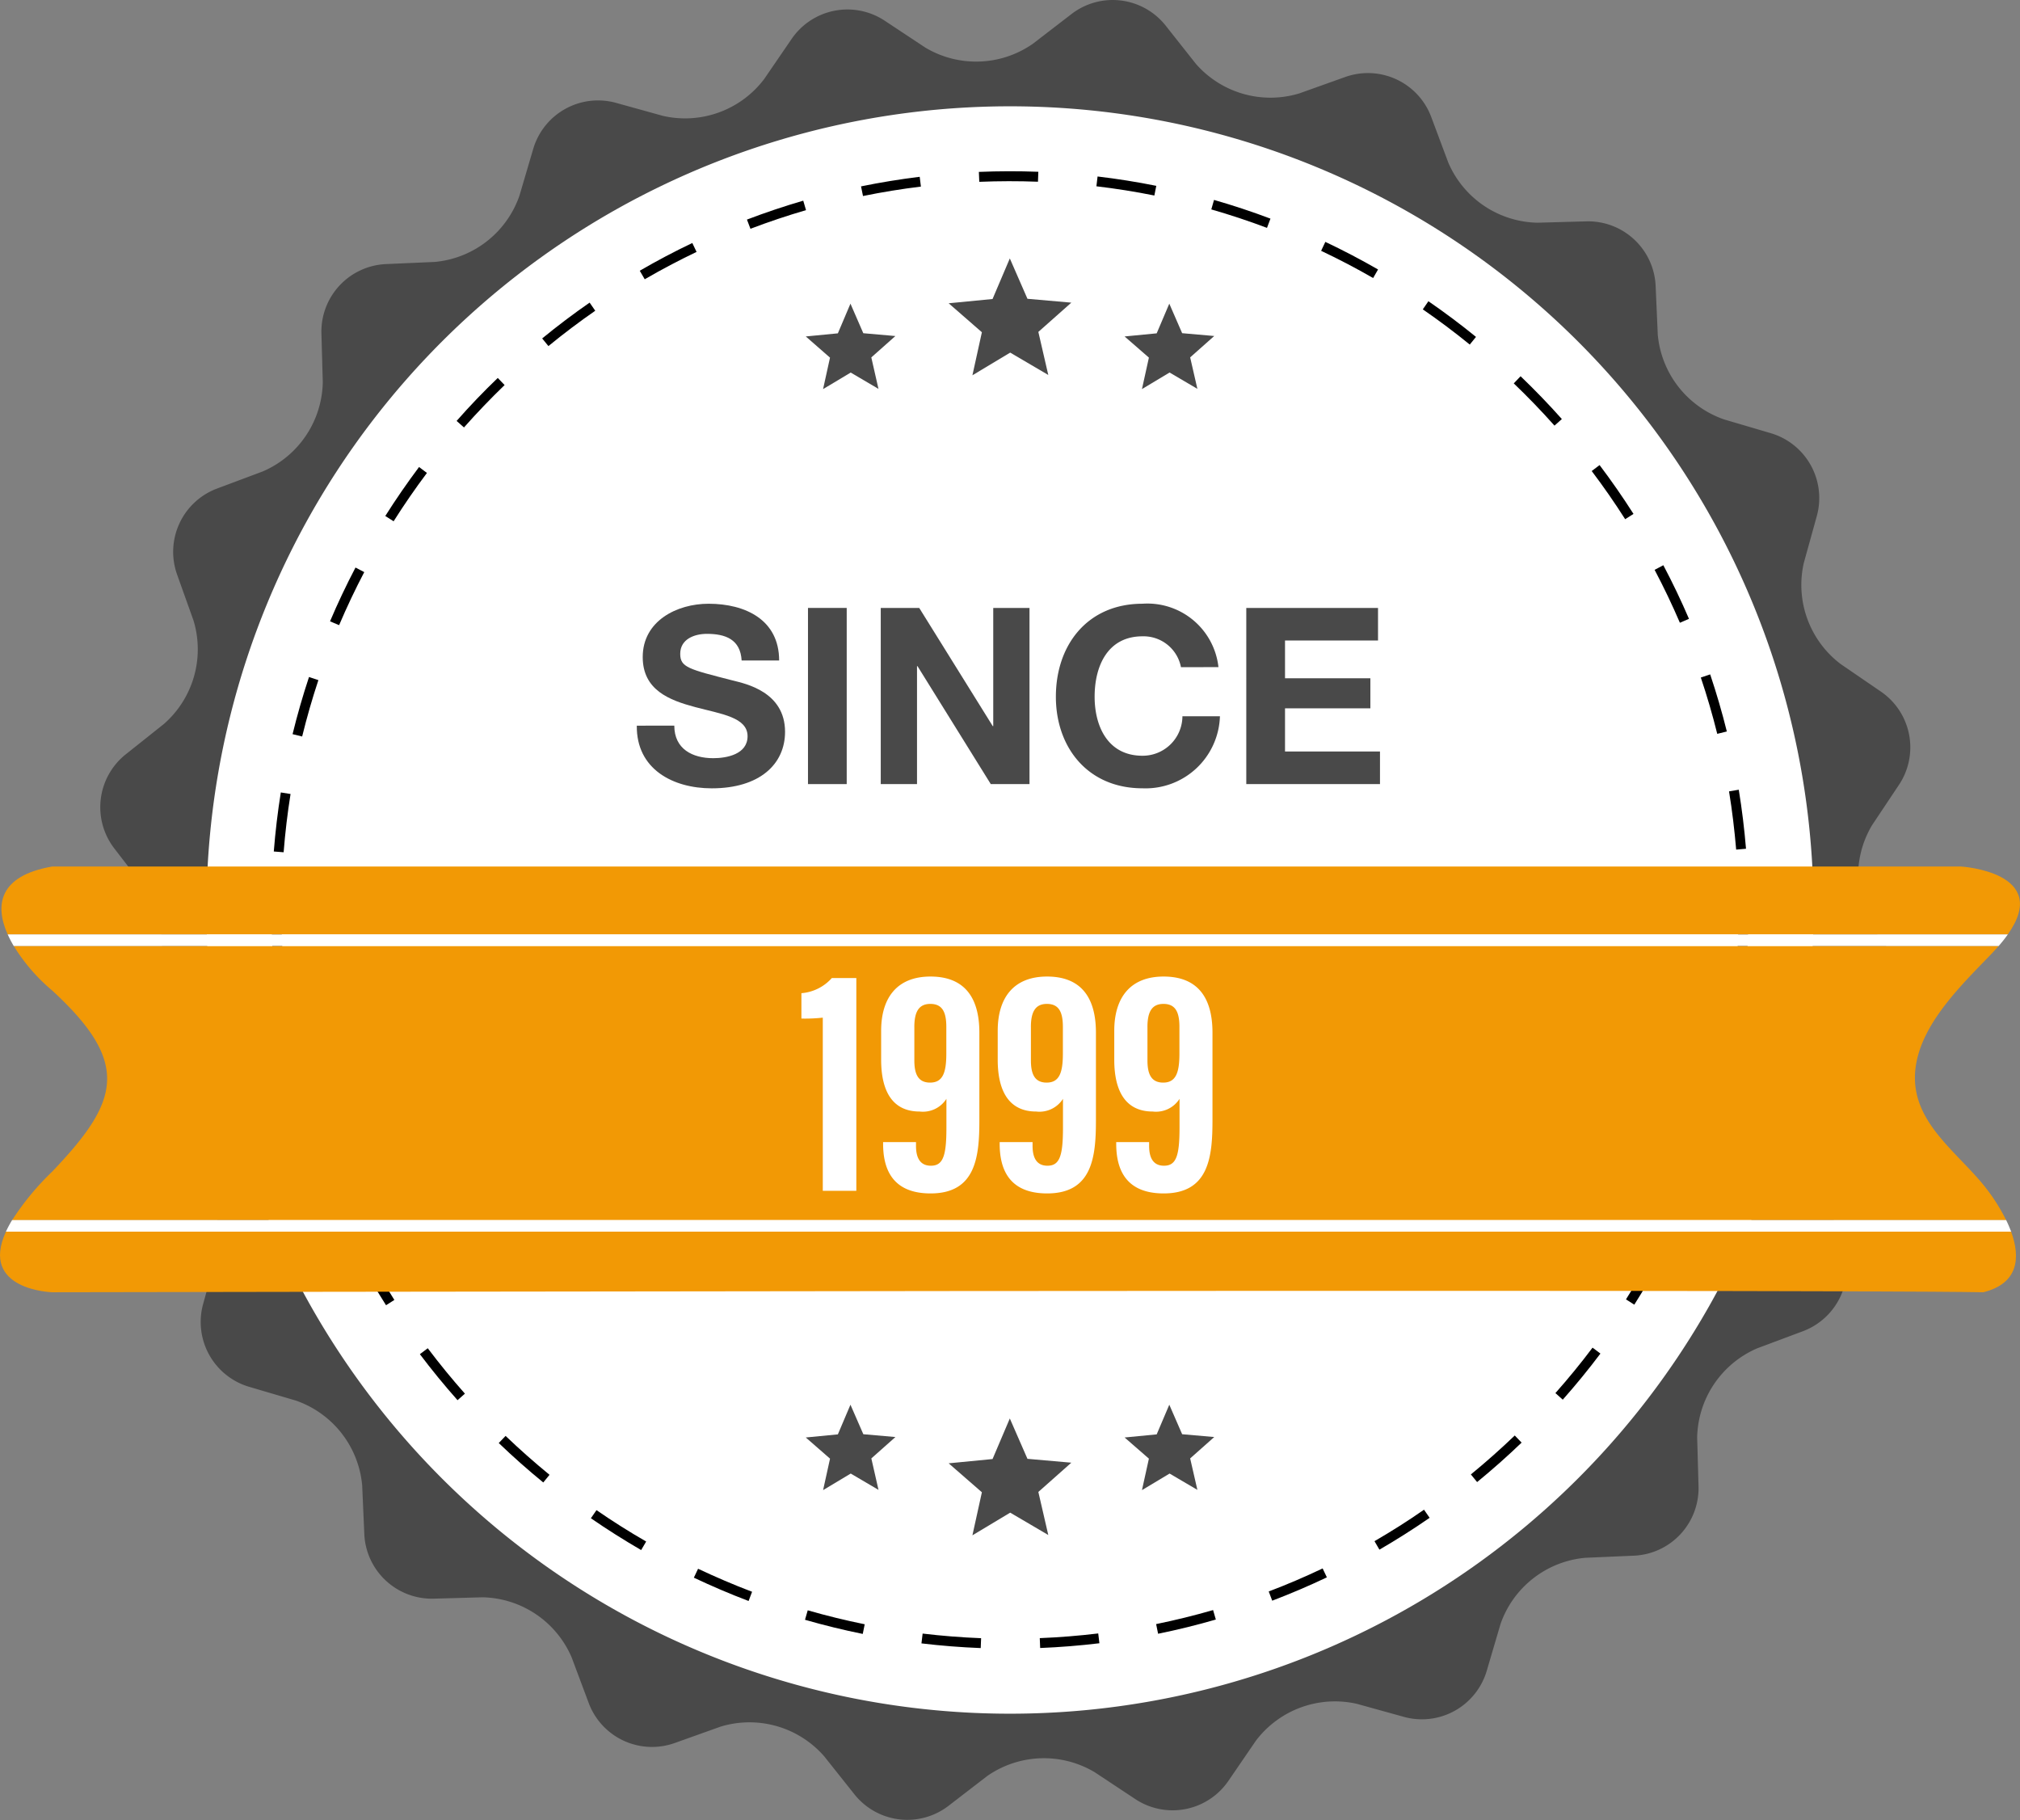
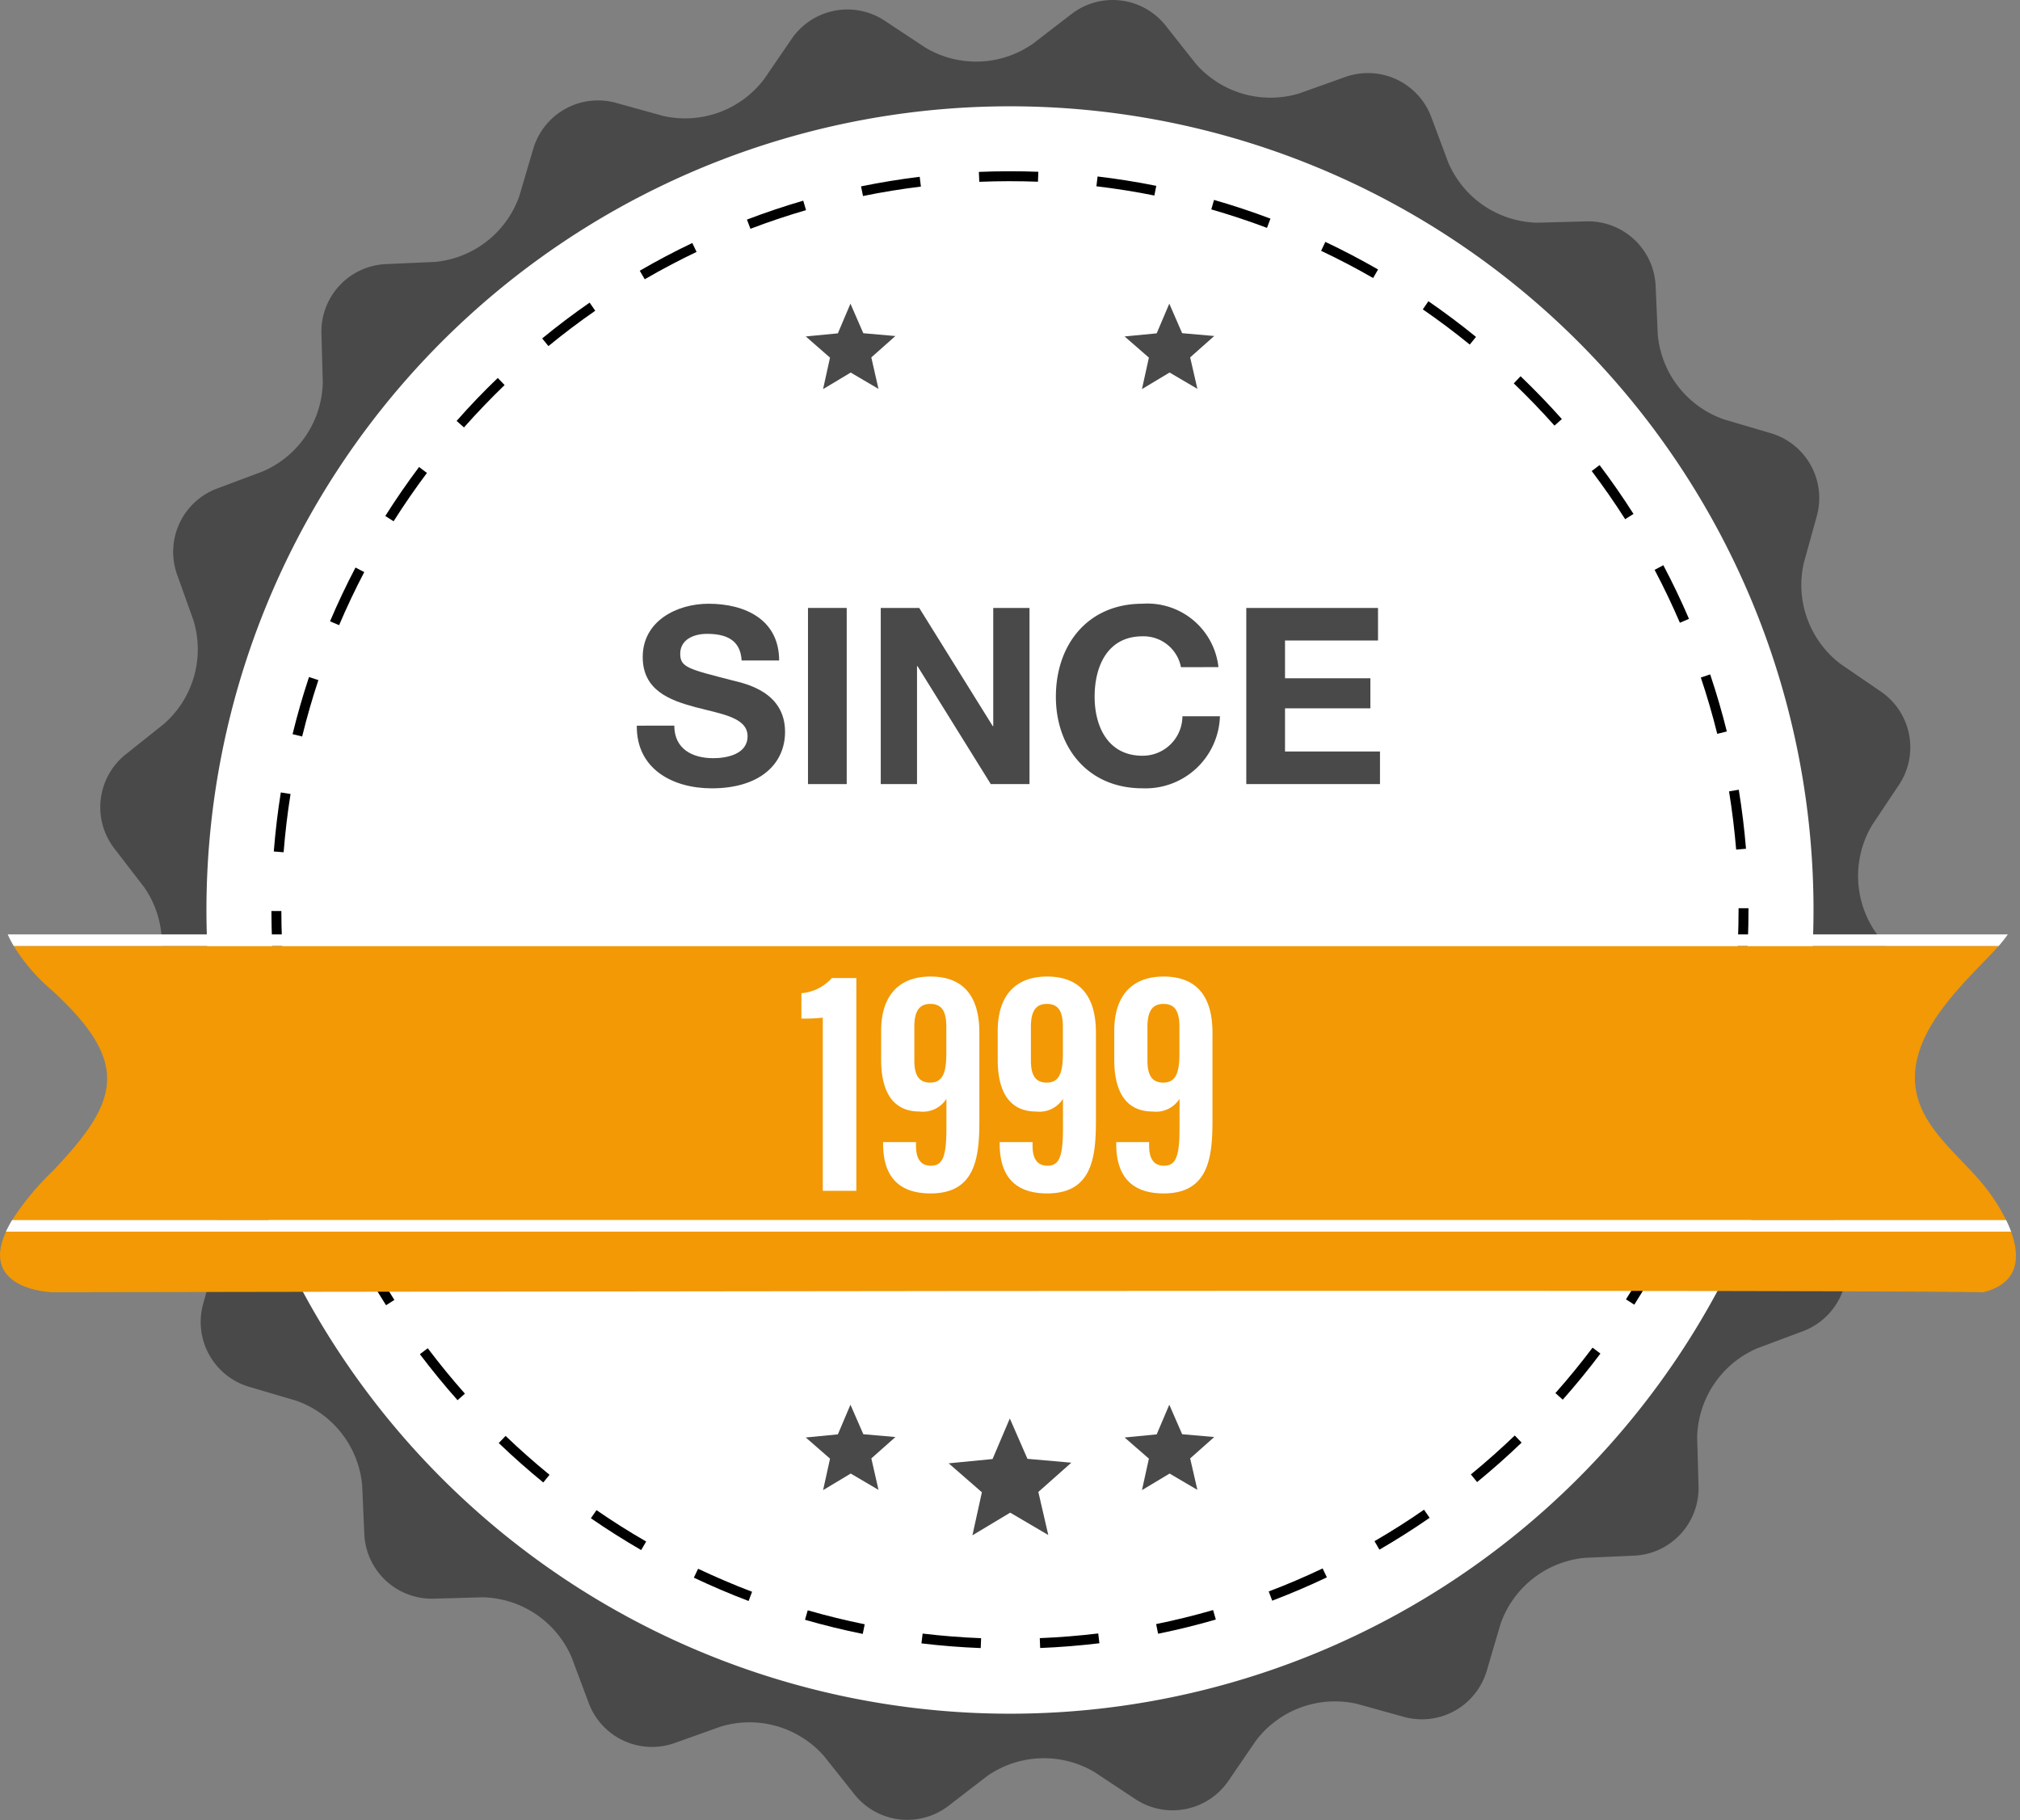
<svg xmlns="http://www.w3.org/2000/svg" id="Group_41994" data-name="Group 41994" width="122" height="109.896" viewBox="0 0 122 109.896">
  <rect x="0" y="0" width="122" height="109.896" fill="#808080" stroke="none" />
  <defs>
    <clipPath id="clip-path">
      <rect id="Rectangle_5004" data-name="Rectangle 5004" width="122" height="109.896" fill="none" />
    </clipPath>
  </defs>
  <g id="Group_41994-2" data-name="Group 41994" clip-path="url(#clip-path)">
    <path id="Path_26995" data-name="Path 26995" d="M128.97,47.361a4.082,4.082,0,0,0-1.091-5.585L125.431,40.1A5.99,5.99,0,0,1,123.2,34l.793-2.86a4.082,4.082,0,0,0-2.763-4.975l-2.848-.839a5.991,5.991,0,0,1-4-5.116l-.13-2.965a4.082,4.082,0,0,0-4.165-3.878l-2.967.082a5.99,5.99,0,0,1-5.389-3.628l-1.04-2.78a4.082,4.082,0,0,0-5.159-2.4l-2.8,1a5.99,5.99,0,0,1-6.247-1.786L84.64,1.522A4.081,4.081,0,0,0,78.992.834L76.64,2.644a5.99,5.99,0,0,1-6.493.232L67.672,1.238a4.082,4.082,0,0,0-5.585,1.09L60.409,4.778A5.99,5.99,0,0,1,54.306,7l-2.861-.793a4.081,4.081,0,0,0-4.975,2.763l-.839,2.848a5.99,5.99,0,0,1-5.116,4l-2.966.13a4.082,4.082,0,0,0-3.878,4.165l.083,2.967a5.99,5.99,0,0,1-3.628,5.389l-2.78,1.04a4.082,4.082,0,0,0-2.4,5.16l1,2.8a5.989,5.989,0,0,1-1.786,6.246l-2.323,1.849a4.081,4.081,0,0,0-.689,5.649l1.811,2.352a5.989,5.989,0,0,1,.232,6.492l-1.638,2.475a4.081,4.081,0,0,0,1.09,5.585L25.088,69.8a5.991,5.991,0,0,1,2.227,6.1l-.793,2.86a4.082,4.082,0,0,0,2.763,4.975l2.848.839a5.991,5.991,0,0,1,4,5.115l.13,2.967a4.083,4.083,0,0,0,4.165,3.878l2.968-.083a5.989,5.989,0,0,1,5.388,3.628l1.04,2.78a4.082,4.082,0,0,0,5.16,2.4l2.8-1a5.991,5.991,0,0,1,6.247,1.786l1.848,2.323a4.082,4.082,0,0,0,5.649.688l2.352-1.811a5.991,5.991,0,0,1,6.493-.233l2.475,1.638a4.083,4.083,0,0,0,5.585-1.09l1.677-2.449a5.99,5.99,0,0,1,6.1-2.227l2.86.793a4.083,4.083,0,0,0,4.975-2.763l.839-2.848a5.991,5.991,0,0,1,5.116-4l2.966-.129a4.082,4.082,0,0,0,3.878-4.165l-.083-2.968a5.99,5.99,0,0,1,3.629-5.388l2.78-1.04a4.083,4.083,0,0,0,2.4-5.16l-1-2.8a5.99,5.99,0,0,1,1.786-6.246l2.323-1.848a4.082,4.082,0,0,0,.688-5.649l-1.811-2.352a5.991,5.991,0,0,1-.232-6.493ZM84.2,100.742a46.658,46.658,0,1,1,36.852-54.734A46.658,46.658,0,0,1,84.2,100.742" transform="translate(-14.259 -0.001)" fill="#494949" />
    <path id="Path_26996" data-name="Path 26996" d="M138.913,70.072a48.53,48.53,0,1,1-48.53-48.529,48.529,48.529,0,0,1,48.53,48.529" transform="translate(-29.384 -15.124)" fill="#fff" />
    <path id="Path_26997" data-name="Path 26997" d="M97.868,123.894c-1.194-.046-2.4-.142-3.579-.283l.071-.592c1.166.139,2.354.233,3.532.279Zm3.591,0-.024-.6c1.177-.047,2.366-.143,3.531-.283l.071.592c-1.181.142-2.385.239-3.578.287m-10.715-.85c-1.169-.237-2.342-.524-3.488-.854l.165-.572c1.13.326,2.288.609,3.441.843Zm17.838-.01-.119-.584c1.153-.235,2.31-.52,3.44-.847l.166.572c-1.145.332-2.318.621-3.487.858m-24.733-1.978c-1.116-.422-2.228-.9-3.306-1.408l.255-.538c1.064.5,2.161.972,3.262,1.389Zm31.626-.018-.212-.557c1.1-.417,2.194-.885,3.256-1.391l.256.538c-1.076.512-2.187.986-3.3,1.409M77.36,117.976c-1.032-.6-2.054-1.243-3.036-1.921l.339-.49c.969.669,1.977,1.307,3,1.895Zm44.591-.021-.3-.516c1.017-.589,2.024-1.227,2.991-1.9l.339.49c-.981.678-2,1.325-3.032,1.922m-50.5-4.057c-.924-.754-1.829-1.555-2.689-2.381l.413-.43c.849.815,1.742,1.6,2.653,2.349Zm56.4-.024-.377-.461c.911-.745,1.8-1.536,2.651-2.351l.413.43c-.86.826-1.764,1.628-2.687,2.382m-61.578-4.944c-.792-.892-1.557-1.826-2.275-2.778l.476-.359c.708.939,1.463,1.862,2.244,2.742Zm66.753-.029-.446-.4c.781-.881,1.535-1.8,2.243-2.744l.476.358c-.717.953-1.481,1.888-2.273,2.781m-71.072-5.7c-.639-1.007-1.245-2.052-1.8-3.106l.527-.278c.548,1.04,1.146,2.071,1.776,3.064Zm75.388-.035-.5-.319c.63-.995,1.227-2.027,1.775-3.068l.528.277c-.555,1.055-1.16,2.1-1.8,3.11M58.61,96.853c-.468-1.095-.9-2.223-1.276-3.353l.565-.189c.374,1.116.8,2.229,1.259,3.308Zm82.073-.045-.548-.234c.462-1.083.885-2.2,1.258-3.315l.565.189c-.378,1.132-.807,2.263-1.275,3.36m-84.35-6.757c-.285-1.157-.527-2.341-.718-3.518l.588-.1c.189,1.162.427,2.33.709,3.471ZM142.955,90l-.579-.142c.28-1.141.517-2.309.7-3.472l.588.1c-.19,1.178-.431,2.362-.714,3.519m-87.773-7.03c-.1-1.186-.145-2.393-.147-3.588h.6c0,1.179.05,2.37.145,3.541Zm88.916-.055-.594-.047c.093-1.17.14-2.361.14-3.54V79.22l.6,0v.108c0,1.195-.048,2.4-.142,3.587M55.767,75.84l-.594-.046c.094-1.191.236-2.39.424-3.566l.588.094c-.185,1.159-.326,2.343-.418,3.518m87.728-.16c-.1-1.173-.241-2.356-.431-3.516l.588-.1c.192,1.175.339,2.374.437,3.564Zm-86.609-6.83-.579-.141c.283-1.159.617-2.32.993-3.451l.566.188c-.371,1.116-.7,2.262-.979,3.4m85.465-.156c-.283-1.142-.617-2.286-.992-3.4l.565-.19c.38,1.13.718,2.29,1.006,3.447ZM59.119,62.128l-.549-.233c.466-1.1.984-2.19,1.538-3.248l.528.277c-.547,1.043-1.057,2.121-1.517,3.2m80.977-.142c-.464-1.08-.977-2.155-1.527-3.195l.527-.279c.557,1.054,1.078,2.143,1.548,3.238ZM62.407,55.853l-.5-.318c.637-1.008,1.323-2,2.039-2.957l.476.358c-.706.941-1.383,1.923-2.012,2.918m74.381-.125c-.631-.992-1.311-1.971-2.021-2.909l.476-.359c.719.952,1.408,1.944,2.048,2.949Zm-70.13-5.54-.446-.394C67,48.9,67.838,48.028,68.7,47.2l.413.429c-.847.816-1.672,1.677-2.452,2.558m65.861-.108c-.782-.879-1.61-1.737-2.46-2.551l.412-.431c.861.825,1.7,1.694,2.493,2.585ZM71.759,45.275l-.377-.461c.922-.756,1.886-1.484,2.866-2.163l.34.49c-.966.67-1.918,1.388-2.828,2.134m55.645-.091c-.913-.743-1.867-1.458-2.836-2.126l.338-.491c.982.676,1.949,1.4,2.874,2.154ZM77.576,41.241l-.3-.515c1.031-.6,2.1-1.163,3.174-1.675l.257.538c-1.06.506-2.114,1.062-3.132,1.653m43.994-.075c-1.02-.588-2.077-1.141-3.141-1.644l.255-.539c1.078.51,2.149,1.071,3.183,1.666ZM83.962,38.194l-.212-.557c1.115-.425,2.26-.809,3.4-1.142l.167.572c-1.129.329-2.259.708-3.359,1.127m31.2-.056c-1.1-.415-2.232-.79-3.363-1.115l.164-.573c1.146.329,2.293.709,3.409,1.13ZM90.759,36.216l-.119-.584c1.167-.239,2.359-.433,3.544-.578l.072.591c-1.169.142-2.345.334-3.5.57m17.6-.031c-1.152-.232-2.329-.419-3.5-.557l.07-.592c1.186.14,2.379.33,3.546.565Zm-10.574-.826-.025-.6c1.189-.049,2.4-.052,3.591-.007l-.022.6c-1.175-.044-2.37-.042-3.544.006" transform="translate(-38.637 -24.378)" />
-     <path id="Path_26998" data-name="Path 26998" d="M118.649,175.615H3.359c-3.217.555-3.481,2.329-2.688,4.1h120.8c2.673-3.771-2.824-4.1-2.824-4.1" transform="translate(-0.207 -123.291)" fill="#f29905" />
    <path id="Path_26999" data-name="Path 26999" d="M3.153,253.27s105.7-.192,116.633,0c2.13-.532,2.25-2.093,1.678-3.658H.359c-1.623,3.538,2.794,3.658,2.794,3.658" transform="translate(0 -175.24)" fill="#f29905" />
    <path id="Path_27000" data-name="Path 27000" d="M122.087,192.093c.126-.132.241-.259.351-.384H2.554A11.139,11.139,0,0,0,4.878,194.4c4.8,4.412,4.028,6.714,0,10.934a16.252,16.252,0,0,0-2.421,2.933H122.89a11.4,11.4,0,0,0-1.443-2.214c-1.747-2.1-4.433-3.91-4.027-7.008.355-2.707,2.864-5.07,4.667-6.948" transform="translate(-1.725 -134.589)" fill="#f29905" />
    <path id="Path_27001" data-name="Path 27001" d="M122.363,189.366H1.561a6.824,6.824,0,0,0,.364.7H121.809a8.522,8.522,0,0,0,.554-.7" transform="translate(-1.096 -132.945)" fill="#fff" />
    <path id="Path_27002" data-name="Path 27002" d="M1.2,247.967H122.308a7.569,7.569,0,0,0-.3-.7H1.576a6.84,6.84,0,0,0-.374.7" transform="translate(-0.844 -173.595)" fill="#fff" />
-     <path id="Path_27003" data-name="Path 27003" d="M195.993,52.375l-1.043,2.45-2.651.258,2.007,1.749-.572,2.6,2.282-1.37,2.3,1.35-.6-2.6,1.992-1.767-2.65-.233Z" transform="translate(-135.004 -36.77)" fill="#494949" />
+     <path id="Path_27003" data-name="Path 27003" d="M195.993,52.375Z" transform="translate(-135.004 -36.77)" fill="#494949" />
    <path id="Path_27004" data-name="Path 27004" d="M166.035,61.54l-.76,1.792-1.938.188L164.8,64.8l-.419,1.9,1.669-1,1.677.986-.432-1.9,1.454-1.291-1.938-.17Z" transform="translate(-114.671 -43.204)" fill="#494949" />
    <path id="Path_27005" data-name="Path 27005" d="M230.659,61.54l-.762,1.792-1.938.188,1.468,1.278-.419,1.9,1.668-1,1.679.986-.436-1.9,1.454-1.291-1.938-.17Z" transform="translate(-160.038 -43.204)" fill="#494949" />
    <path id="Path_27006" data-name="Path 27006" d="M166.035,284.683l-.76,1.791-1.938.188,1.465,1.278-.419,1.9,1.669-1,1.677.986-.432-1.9,1.454-1.291-1.938-.17Z" transform="translate(-114.671 -199.862)" fill="#494949" />
    <path id="Path_27007" data-name="Path 27007" d="M230.659,284.683l-.762,1.791-1.938.188,1.468,1.278-.419,1.9,1.668-1,1.679.986-.436-1.9,1.454-1.291-1.938-.17Z" transform="translate(-160.038 -199.862)" fill="#494949" />
    <path id="Path_27008" data-name="Path 27008" d="M195.993,287.473l-1.043,2.45-2.651.258,2.007,1.748-.572,2.6,2.282-1.369,2.3,1.35-.6-2.6,1.992-1.767-2.65-.233Z" transform="translate(-135.004 -201.821)" fill="#494949" />
    <path id="Path_27009" data-name="Path 27009" d="M131.347,129.715c0,1.415,1.1,1.966,2.354,1.966.819,0,2.071-.238,2.071-1.326,0-1.147-1.594-1.341-3.159-1.758s-3.173-1.028-3.173-3.024c0-2.175,2.056-3.218,3.978-3.218,2.22,0,4.261.969,4.261,3.427h-2.265c-.074-1.281-.983-1.609-2.1-1.609-.745,0-1.609.313-1.609,1.207,0,.819.507.924,3.173,1.609.775.194,3.158.686,3.158,3.1,0,1.952-1.534,3.412-4.425,3.412-2.354,0-4.559-1.162-4.529-3.784Z" transform="translate(-90.622 -85.899)" fill="#494949" />
    <rect id="Rectangle_5003" data-name="Rectangle 5003" width="2.339" height="10.637" transform="translate(48.799 36.709)" fill="#494949" />
    <path id="Path_27010" data-name="Path 27010" d="M178.533,123.206h2.324l4.44,7.136h.03v-7.136h2.19v10.637h-2.339l-4.425-7.121h-.03v7.121h-2.19Z" transform="translate(-125.339 -86.497)" fill="#494949" />
    <path id="Path_27011" data-name="Path 27011" d="M221.586,126.185a2.3,2.3,0,0,0-2.324-1.862c-2.1,0-2.89,1.788-2.89,3.65,0,1.773.79,3.561,2.89,3.561a2.4,2.4,0,0,0,2.413-2.384h2.265a4.493,4.493,0,0,1-4.678,4.35c-3.293,0-5.23-2.458-5.23-5.528,0-3.158,1.937-5.617,5.23-5.617a4.316,4.316,0,0,1,4.589,3.829Z" transform="translate(-150.261 -85.9)" fill="#494949" />
    <path id="Path_27012" data-name="Path 27012" d="M252.632,123.206h7.956v1.966h-5.617v2.28h5.155v1.817h-5.155v2.607h5.736v1.966h-8.075Z" transform="translate(-177.361 -86.497)" fill="#494949" />
    <path id="Path_27013" data-name="Path 27013" d="M163.74,211.062V200.607a10,10,0,0,1-1.291.055V199.13a2.75,2.75,0,0,0,1.836-.913h1.481v12.845Z" transform="translate(-114.047 -139.158)" fill="#fff" />
    <path id="Path_27014" data-name="Path 27014" d="M180.71,207.9v.227c0,.718.244,1.2.9,1.2.735,0,.937-.594.937-2.291v-1.748a1.684,1.684,0,0,1-1.616.767c-1.649,0-2.326-1.237-2.326-3.128v-1.744c0-2.042,1-3.279,2.978-3.279,2.017,0,2.954,1.219,2.954,3.388v5.283c0,2.189-.2,4.425-2.946,4.425-2.374,0-2.868-1.561-2.868-3.005V207.9Zm-.1-6.947v2.016c0,.793.209,1.339.95,1.339.773,0,.981-.61.981-1.754v-1.609c0-.9-.244-1.389-.965-1.389-.7,0-.967.482-.967,1.4" transform="translate(-125.387 -138.937)" fill="#fff" />
    <path id="Path_27015" data-name="Path 27015" d="M204.337,207.9v.227c0,.718.244,1.2.9,1.2.735,0,.937-.594.937-2.291v-1.748a1.685,1.685,0,0,1-1.616.767c-1.649,0-2.326-1.237-2.326-3.128v-1.744c0-2.042,1-3.279,2.978-3.279,2.017,0,2.954,1.219,2.954,3.388v5.283c0,2.189-.2,4.425-2.946,4.425-2.374,0-2.868-1.561-2.868-3.005V207.9Zm-.1-6.947v2.016c0,.793.209,1.339.95,1.339.773,0,.981-.61.981-1.754v-1.609c0-.9-.244-1.389-.965-1.389-.7,0-.967.482-.967,1.4" transform="translate(-141.974 -138.937)" fill="#fff" />
    <path id="Path_27016" data-name="Path 27016" d="M227.964,207.9v.227c0,.718.244,1.2.9,1.2.735,0,.937-.594.937-2.291v-1.748a1.684,1.684,0,0,1-1.616.767c-1.649,0-2.326-1.237-2.326-3.128v-1.744c0-2.042,1-3.279,2.978-3.279,2.017,0,2.954,1.219,2.954,3.388v5.283c0,2.189-.2,4.425-2.946,4.425-2.374,0-2.868-1.561-2.868-3.005V207.9Zm-.1-6.947v2.016c0,.793.209,1.339.95,1.339.773,0,.981-.61.981-1.754v-1.609c0-.9-.244-1.389-.965-1.389-.7,0-.967.482-.967,1.4" transform="translate(-158.562 -138.937)" fill="#fff" />
  </g>
</svg>